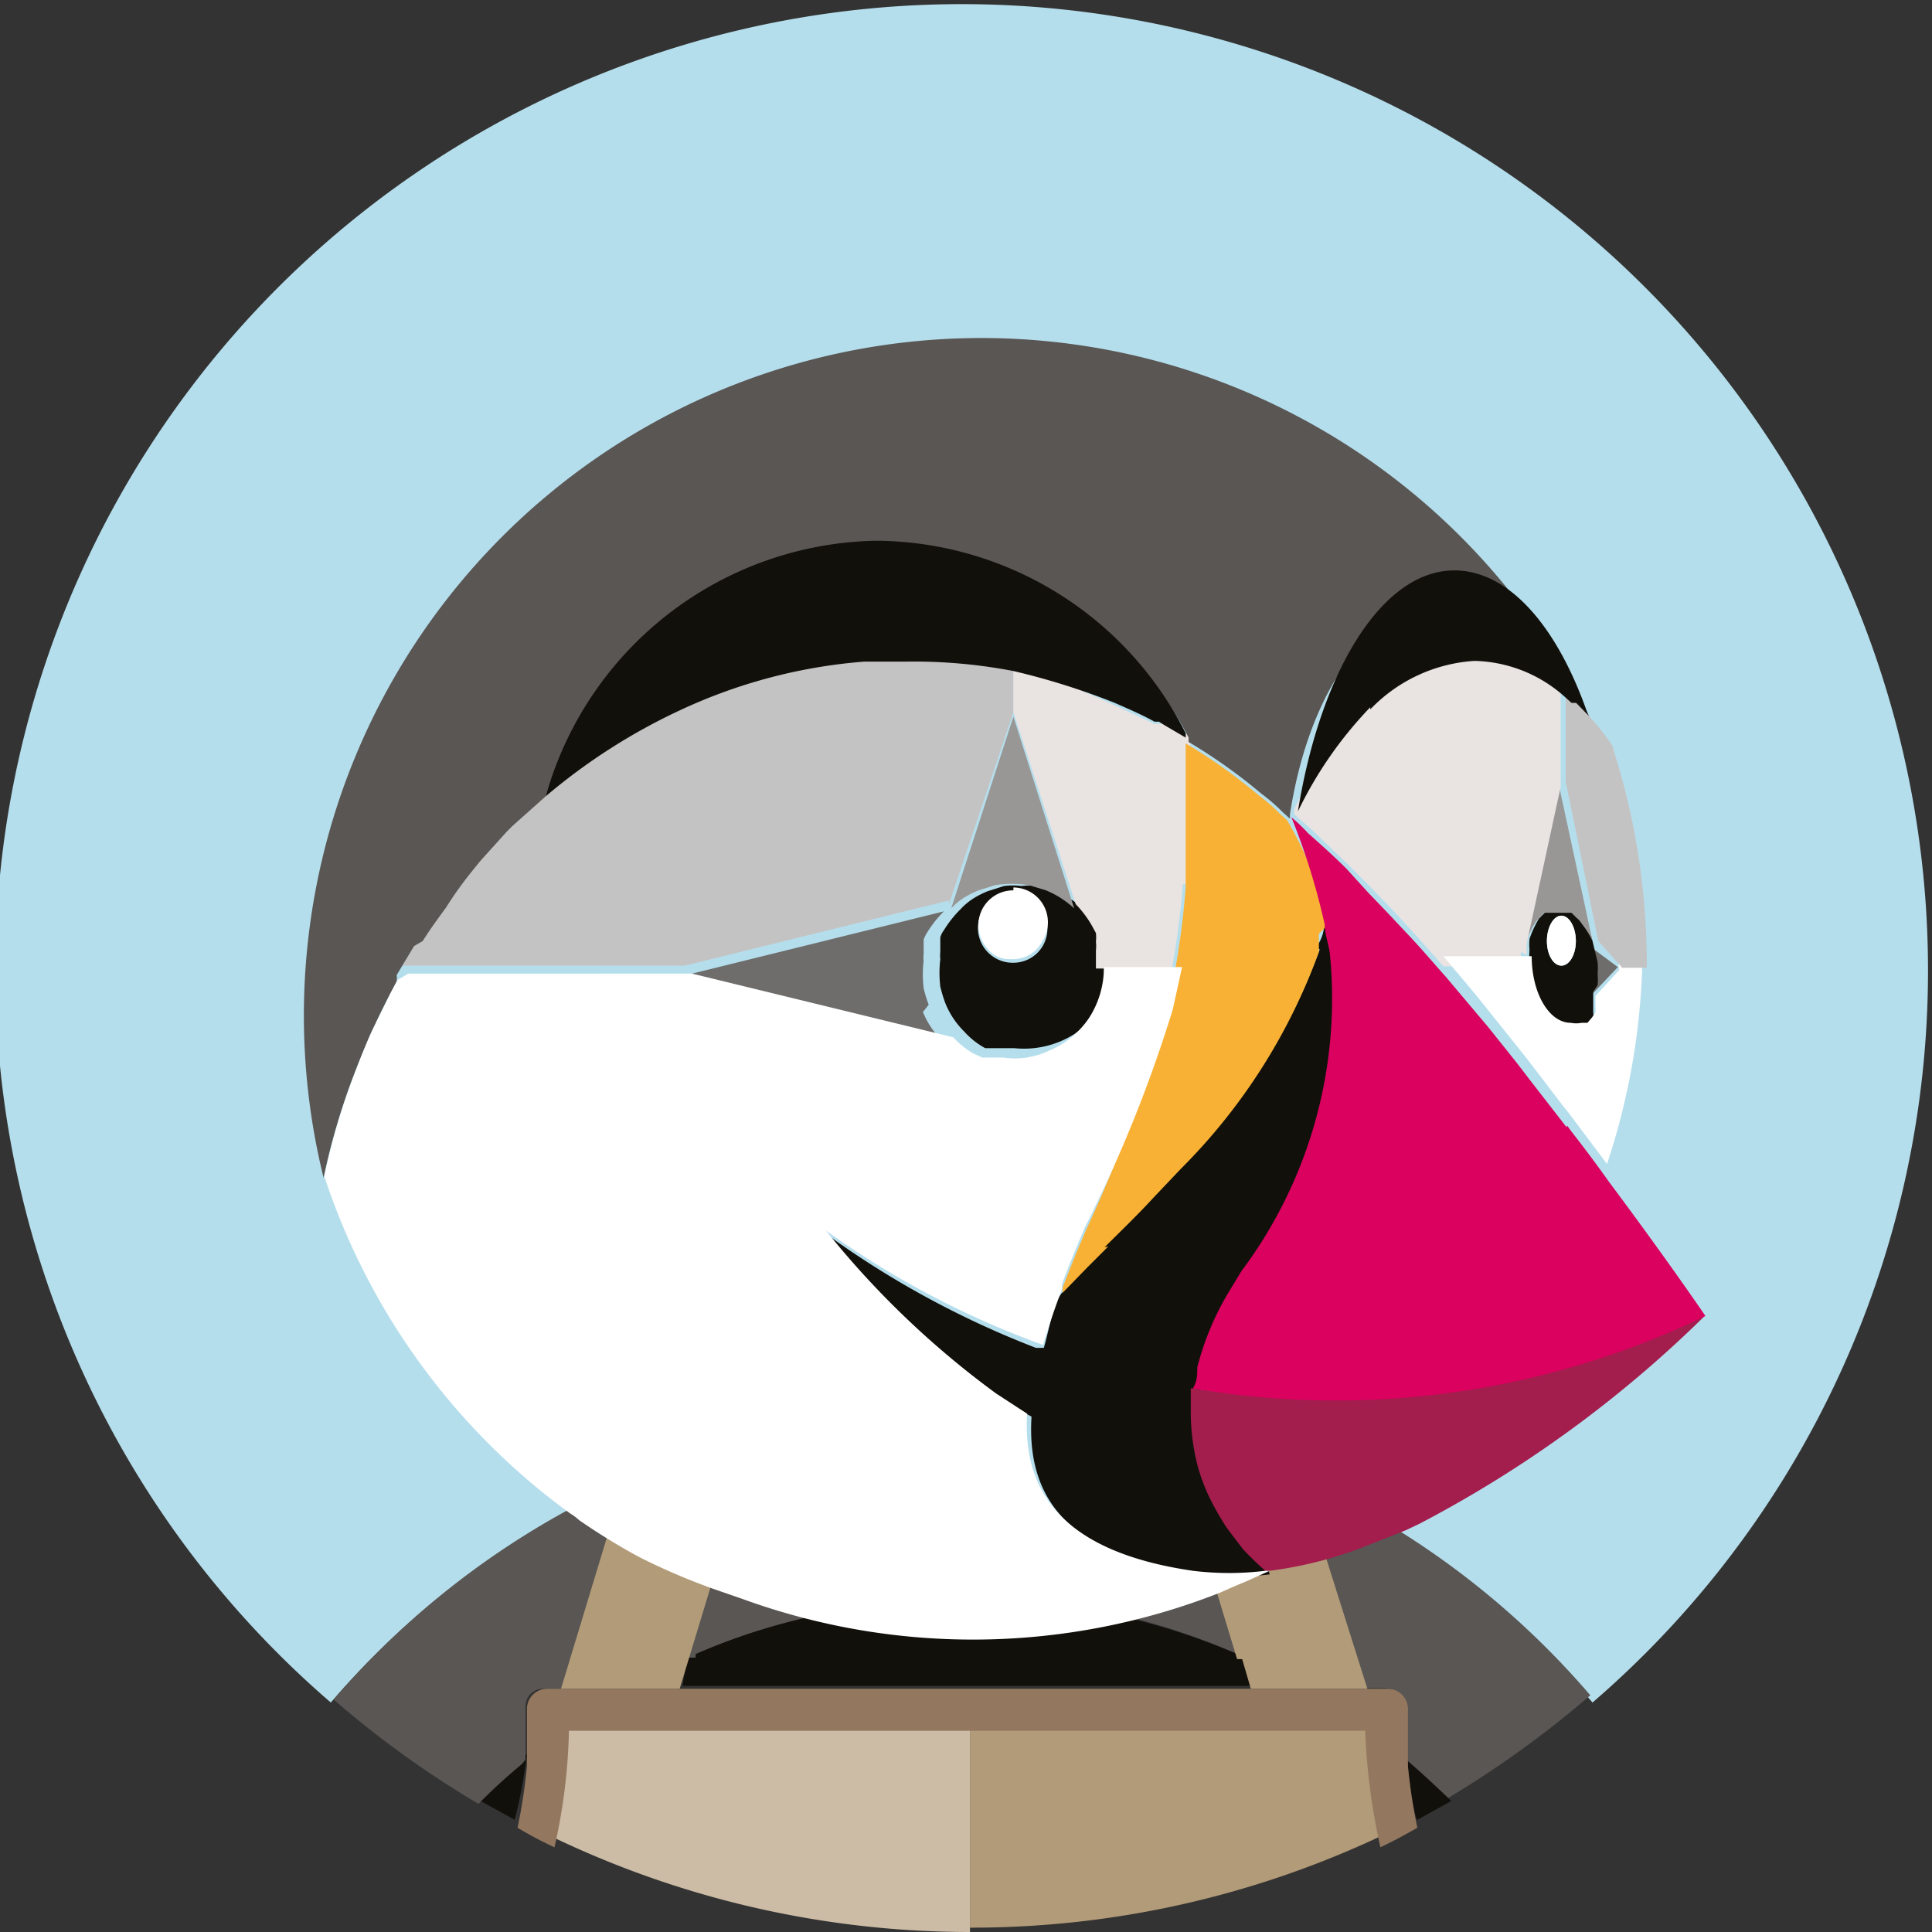
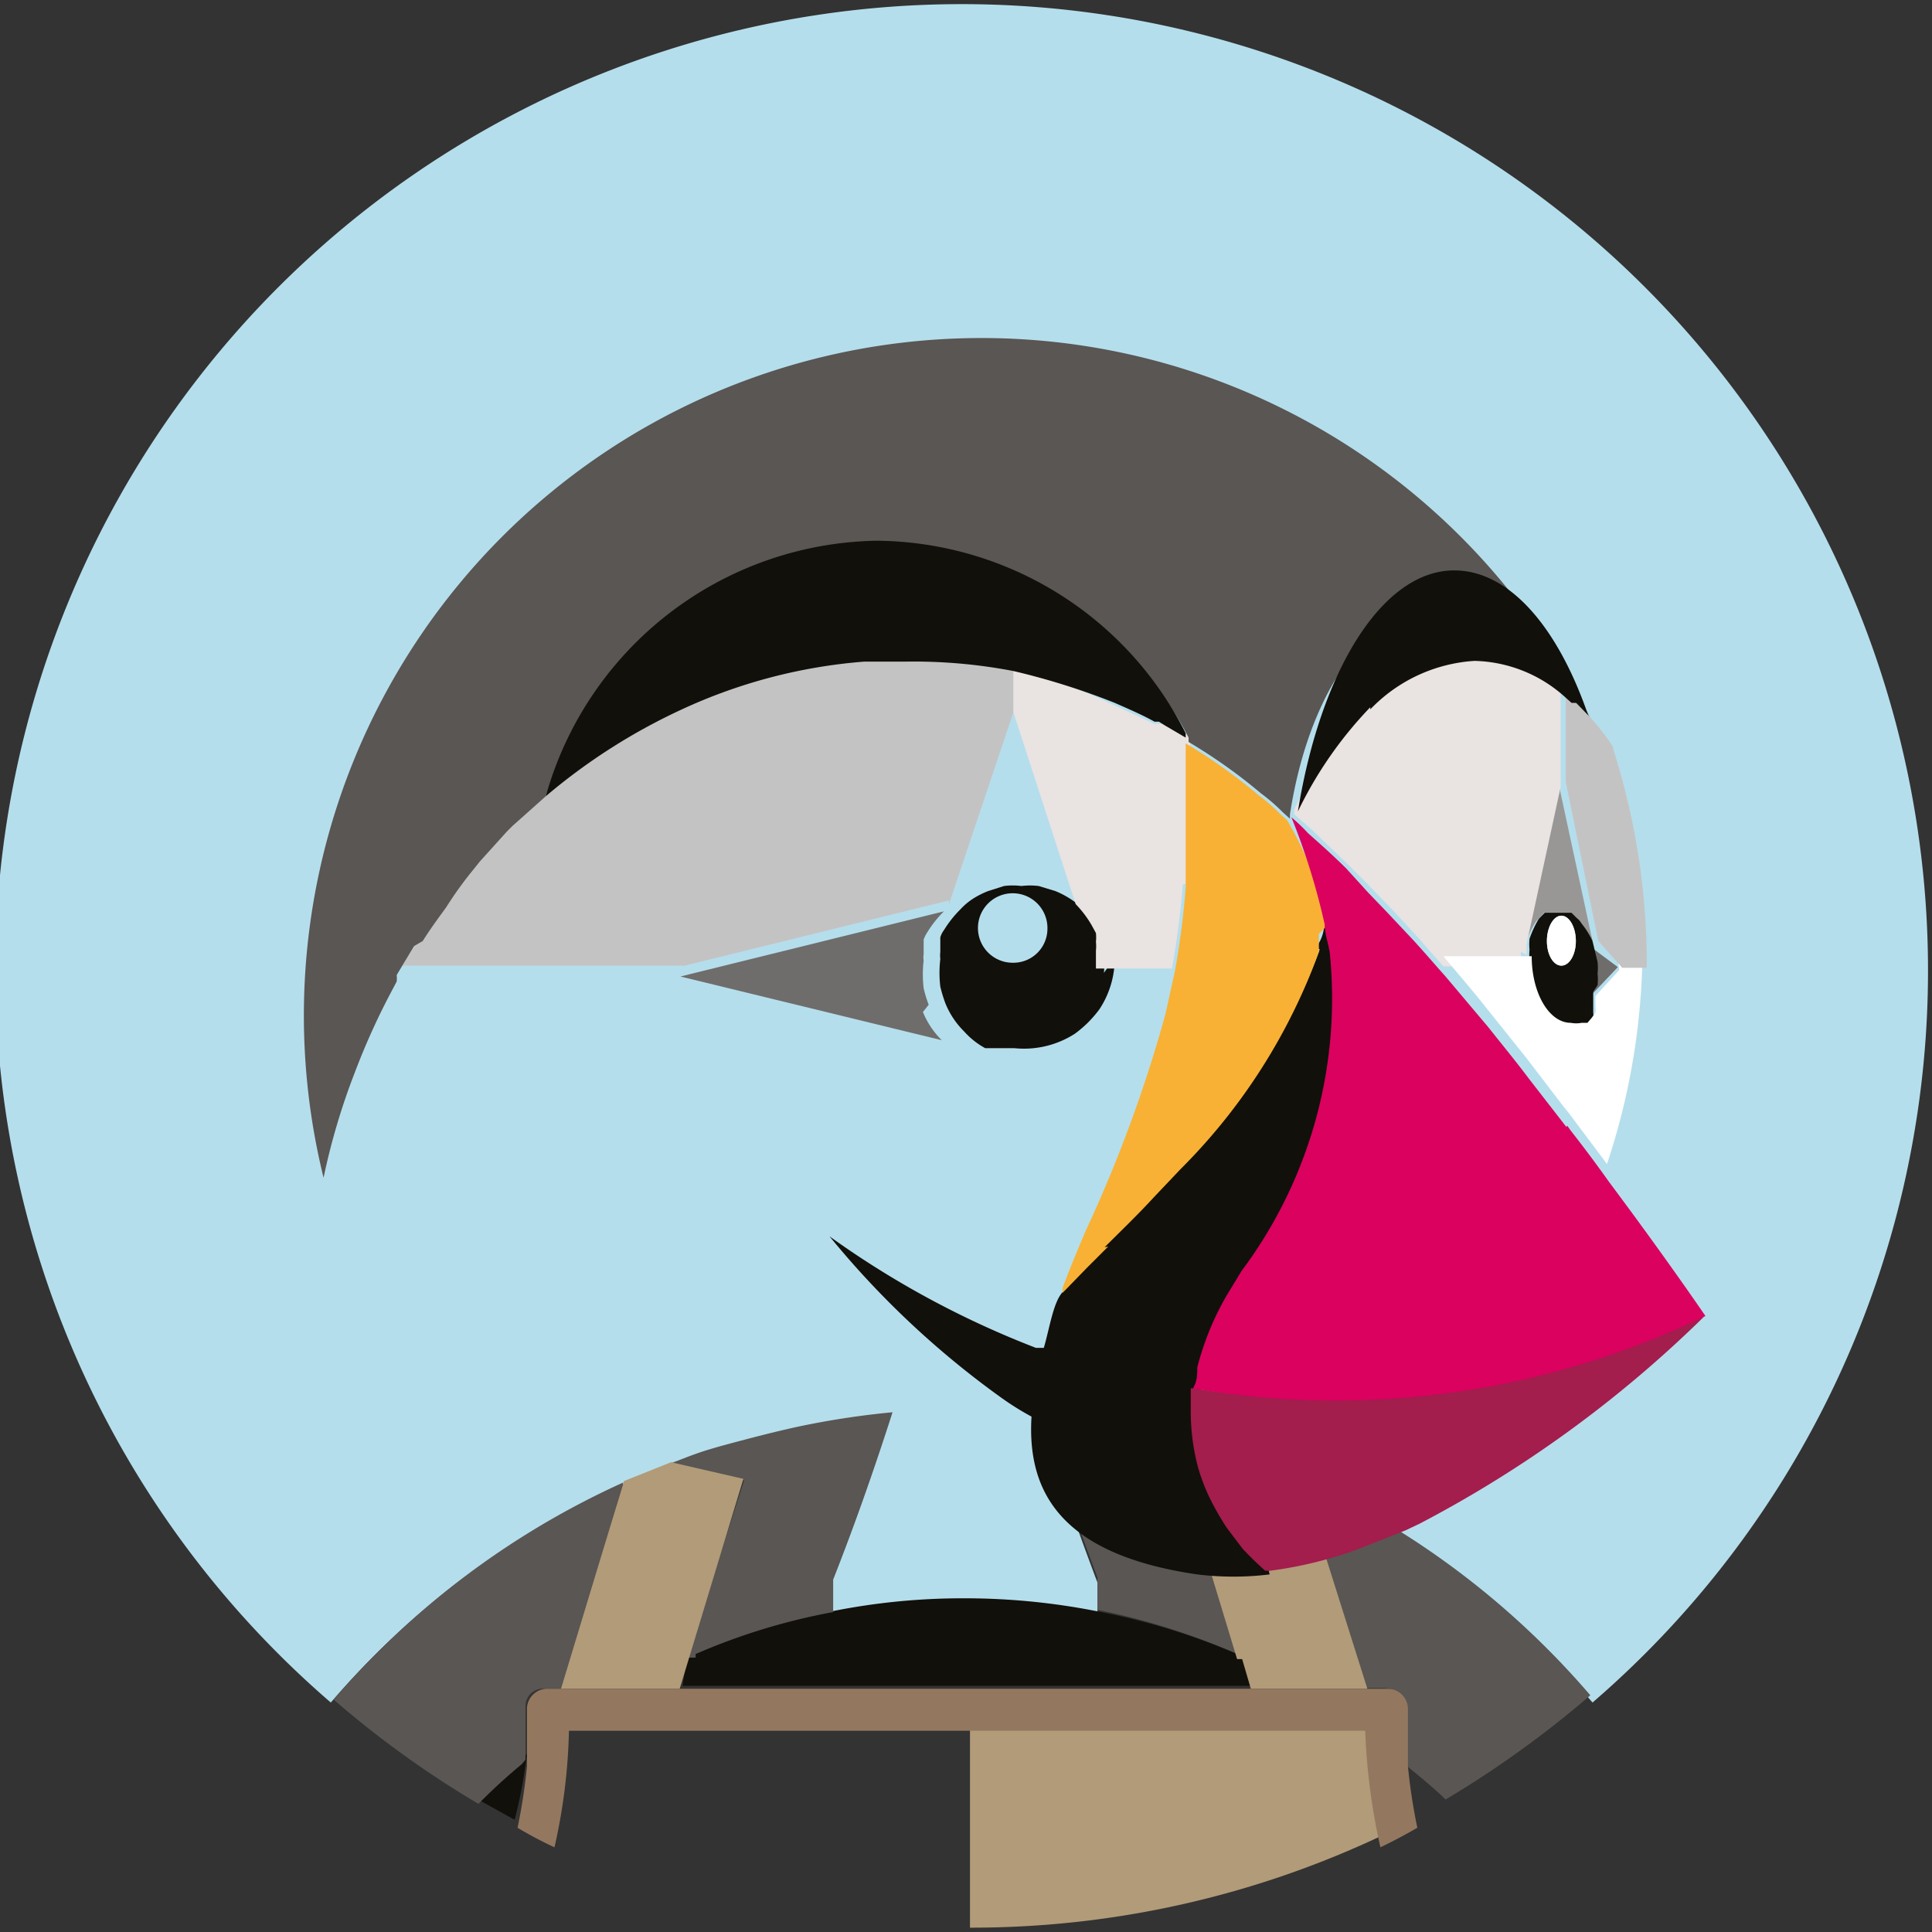
<svg xmlns="http://www.w3.org/2000/svg" id="Calque_1" data-name="Calque 1" viewBox="0 0 26.69 26.69">
  <rect x="0" y="0" width="26.69" height="26.69" fill="#333333" stroke="none" />
  <defs>
    <style>.cls-1{fill:#b5deec;}.cls-2{fill:#595654;}.cls-3{fill:#12100b;}.cls-4{fill:#b29b78;}.cls-5{fill:#ccbca6;}.cls-6{fill:#806852;}.cls-7{fill:#fff;}.cls-8{fill:#c4c3c4;}.cls-9{fill:#6e6d6c;}.cls-10{fill:#989796;}.cls-11{fill:#e9e3e2;}.cls-12{fill:#f8b134;}.cls-13{fill:#a31d4d;}.cls-14{fill:#da015f;}.cls-15{fill:#93785f;}</style>
  </defs>
  <title>Plan de travail 1</title>
  <path class="cls-1" d="M8.65,20.48c.21-.1.43-.19.65-.27S9.79,20,10,20s.63-.18,1-.25a11.5,11.5,0,0,1,1.31-.2c-.25.78-.52,1.55-.82,2.31,0,.15,0,.3,0,.45a9.38,9.38,0,0,1,1.83-.18,9.26,9.26,0,0,1,1.84.18c0-.15,0-.3,0-.45q-.43-1.14-.81-2.31a11.5,11.5,0,0,1,1.31.2c.32.07.63.15.94.25s.5.16.75.25.43.17.65.27a11.52,11.52,0,0,1,4,3,13.35,13.35,0,1,0-17.43,0,11.52,11.52,0,0,1,4-3" />
  <path class="cls-2" d="M18,20.48l.83,2.84.23,0c.15,0,.26,0,.26.19a7,7,0,0,0,0,.79c.2.17.46.37.65.56a14.17,14.17,0,0,0,2-1.44,11.52,11.52,0,0,0-4-3m-1.62,0,1-.24c-.25-.09-.49-.18-.75-.25s-.62-.18-.94-.25a11.5,11.5,0,0,0-1.31-.2q.38,1.17.81,2.31c0,.15,0,.3,0,.45a9.44,9.44,0,0,1,2,.64l-.75-2.46" />
  <path class="cls-3" d="M6.64,24.88l.47.26a7,7,0,0,0,.17-.91c-.2.18-.45.46-.64.65m10.52-2a9.28,9.28,0,0,0-2-.62,9.41,9.41,0,0,0-1.84-.18,9.16,9.16,0,0,0-1.83.18,9.44,9.44,0,0,0-2,.62l-.06.41h7.87l-.12-.41" />
  <path class="cls-2" d="M7.26,24.31c0-.25,0-.47,0-.73a.24.24,0,0,1,.26-.25h.25l.84-2.85a11.52,11.52,0,0,0-4,3,13.62,13.62,0,0,0,2,1.44,7.82,7.82,0,0,1,.6-.55" />
-   <path class="cls-3" d="M19.5,24.82c.05.27.07.32.08.32l.47-.26c-.2-.19-.4-.38-.61-.56l.06.5" />
  <path class="cls-4" d="M17.16,22.92l.12.41h1.61L18,20.51c-.22-.1-.43-.19-.65-.27l-1,.24.74,2.44" />
  <path class="cls-5" d="M7.82,23.92h0" />
  <path class="cls-4" d="M18.87,23.91h0" />
  <path class="cls-4" d="M18.87,23.76H13.4v2.87a13.26,13.26,0,0,0,5.73-1.29A8,8,0,0,1,19,23.8l-.08,0" />
-   <path class="cls-5" d="M13.39,23.83H7.85c0,.52-.13,1.14-.17,1.57a13.33,13.33,0,0,0,5.72,1.29V23.84h0" />
  <path class="cls-6" d="M13.4,23.58h0v.27h0Z" />
-   <path class="cls-4" d="M17.47,21.7h0s-.13-.11-.31-.3c.18.19.31.3.31.3" />
+   <path class="cls-4" d="M17.47,21.7h0c.18.19.31.3.31.3" />
  <path class="cls-7" d="M21.61,9.65v0m.48,3.82h0" />
  <path class="cls-8" d="M22.09,13.47h0" />
  <path class="cls-9" d="M22,13.26h0a.92.92,0,0,1,0,.16v0h0v0a.76.76,0,0,1,0,.15h0l0,.16h0l.35-.37L22,13.1h0l0,.16" />
  <path class="cls-3" d="M22.07,13.61v0a.81.81,0,0,0,0-.16v0s0,0,0,0a.81.81,0,0,0,0-.16v0L22,13a.08.08,0,0,0,0,0,1,1,0,0,0-.12-.28l-.07-.08-.06-.06,0,0-.1,0h-.19l-.09,0,0,0-.11.11,0,0a1.46,1.46,0,0,0-.13.28h0a.8.8,0,0,0,0,.15.09.09,0,0,0,0,0,1.1,1.1,0,0,0,0,.18v0h0c0,.51.24.92.54.92a.4.4,0,0,0,.15,0l.08,0,0,0,.06-.07.05-.07,0,0a.36.36,0,0,0,0-.09l0,0,0-.13,0-.16Zm-.5-.27c-.11,0-.2-.15-.2-.34s.09-.35.2-.35.2.16.2.35S21.68,13.34,21.57,13.34Z" />
  <path class="cls-7" d="M21.57,12.65c-.11,0-.2.16-.2.35s.09.34.2.34.2-.15.2-.34-.09-.35-.2-.35" />
  <path class="cls-10" d="M21.09,13a1.13,1.13,0,0,1,.13-.27l0,0,.11-.12h0l.09,0,.1,0,.09,0,.1,0h0l.07.07a.27.27,0,0,1,.07.08A1.11,1.11,0,0,1,22,13h0l-.47-2.18L21.09,13h0" />
  <path class="cls-3" d="M15.25,13.44a.49.49,0,0,0,0-.12h0a.5.5,0,0,0,0-.12h0l0-.12h0l0-.12h0a1.25,1.25,0,0,0-.67-.65h0l-.23-.07h0a1,1,0,0,0-.24,0,.93.93,0,0,0-.24,0h0l-.22.07h0a1.24,1.24,0,0,0-.2.1.9.9,0,0,0-.18.15h0a1.54,1.54,0,0,0-.23.29h0a.31.31,0,0,0-.05.1h0l0,.1v0l0,.1v0a.44.44,0,0,0,0,.1v0a1.62,1.62,0,0,0,0,.38h0a2,2,0,0,0,.07.23h0a1.16,1.16,0,0,0,.26.39,1.09,1.09,0,0,0,.29.23h0l.11,0h0l.1,0h0l.1,0h0l.09,0h0a1.3,1.3,0,0,0,.84-.2,1.57,1.57,0,0,0,.34-.34,1.28,1.28,0,0,0,.21-.71h0ZM14,13.3a.48.48,0,1,1,.47-.47A.47.47,0,0,1,14,13.3Z" />
-   <path class="cls-7" d="M14,12.3a.48.48,0,0,0-.37.79.38.38,0,0,0,.31.16H14A.45.45,0,0,0,14.4,13a.48.48,0,0,0-.4-.74" />
  <path class="cls-8" d="M13.11,12.49h0L14,9.84V9.22h0a7.46,7.46,0,0,0-1.49-.15l-.5,0h-.08a7.58,7.58,0,0,0-2.51.66,8.23,8.23,0,0,0-1.88,1.2h0l0,0c-.16.15-.32.29-.47.45H7a3.88,3.88,0,0,0-.39.42l-.08.09c-.13.15-.25.3-.37.46l0,.06a2.36,2.36,0,0,0-.26.36,1,1,0,0,1-.11.17l-.23.4H9.46l3.65-.9" />
  <path class="cls-11" d="M16.44,12.2a3,3,0,0,1,0-.31c0-.14,0-.28,0-.42V11q0-.42,0-.84h0L16.12,10h0L16,10h0l-.05,0h0l0,0-.56-.26A9.85,9.85,0,0,0,14,9.21v.63l.86,2.65h0a1.48,1.48,0,0,1,.22.29h0l.06.11h0a.56.56,0,0,1,0,.12h0a.56.56,0,0,1,0,.12h0s0,.08,0,.12h0s0,.08,0,.13h1.05a11.14,11.14,0,0,0,.15-1.16v0" />
  <path class="cls-12" d="M17.83,11.32h0" />
-   <path class="cls-10" d="M13.14,12.55a.9.9,0,0,1,.18-.15,1.24,1.24,0,0,1,.2-.1h0l.22-.07h0a1.45,1.45,0,0,1,.48,0h0l.23.07a1.3,1.3,0,0,1,.39.25h0L14,9.9l-.86,2.65" />
  <path class="cls-9" d="M12.83,13.88a1.55,1.55,0,0,1-.07-.23h0a1.62,1.62,0,0,1,0-.38v0a.29.29,0,0,1,0-.09v0l0-.1v0l0-.1h0a.47.47,0,0,1,.05-.1h0a1.54,1.54,0,0,1,.23-.29l-3.64.9h0l3.61.88a1.16,1.16,0,0,1-.26-.39h0" />
  <path class="cls-11" d="M21.09,13.19a.09.09,0,0,1,0,0l0-.15v0l.47-2.17V9.56a1.94,1.94,0,0,0-1.24-.5,2.15,2.15,0,0,0-1.44.68,5.38,5.38,0,0,0-1,1.44l0,.07.24.21.52.5.24.24.24.25c.16.16.3.32.45.48l.37.42h0l0,0h1.07c0-.07,0-.14,0-.2m-3.25-1.87h0" />
  <path class="cls-2" d="M4.9,14.82v0a9.77,9.77,0,0,1,.49-1.09l.09-.17a.41.41,0,0,0,0-.09l.24-.4L5.84,13c.1-.16.21-.31.32-.46l0,0A5.19,5.19,0,0,1,6.55,12l.08-.1L7,11.49l.08-.08L7.54,11h0a4.76,4.76,0,0,1,4.71-3.24,4.88,4.88,0,0,1,2.49.7,4.06,4.06,0,0,1,1.68,1.73h0l0,.06h0a7.44,7.44,0,0,1,1,.71,2.55,2.55,0,0,1,.3.26l.1.09h0l0-.06c.3-1.93,1.28-3,2.28-3,.76,0,1.31.45,1.72,1.67h0a4.58,4.58,0,0,1,.34.43h0a.14.14,0,0,0,0,.06h0l0-.07A9.36,9.36,0,0,0,4.47,16.27h0a9.27,9.27,0,0,1,.43-1.45" />
  <path class="cls-7" d="M22.37,13.4l-.33.36h0c0,.05,0,.1,0,.14l0,0a.36.36,0,0,1,0,.09l0,0-.05.07-.06.07,0,0-.08,0a.4.4,0,0,1-.15,0c-.3,0-.54-.41-.54-.92H19.94c.2.24.4.47.59.71l.56.7,0,0,.52.68.05.06.54.72a9.49,9.49,0,0,0,.49-2.9h-.3l-.05,0" />
  <path class="cls-3" d="M11.94,9.14H12l.51,0A7.29,7.29,0,0,1,14,9.27h0a9.94,9.94,0,0,1,1.4.44c.18.08.37.16.55.26l0,0h0l.06,0h0l.08.05h0l.29.17h0l0-.06h0a4.82,4.82,0,0,0-4.27-2.66A4.83,4.83,0,0,0,7.54,11,8.23,8.23,0,0,1,9.42,9.8a7.34,7.34,0,0,1,2.52-.66" />
  <path class="cls-8" d="M22.28,10.31h0a3.39,3.39,0,0,0-.33-.42h0l-.16-.16-.06-.06-.1-.09V10.8L22.08,13h0a.43.43,0,0,1,0,0l.33.37h.34V13.3h0a9.76,9.76,0,0,0-.46-2.94h0s0,0,0,0" />
  <path class="cls-3" d="M18.93,9.8a2.18,2.18,0,0,1,1.44-.67,1.93,1.93,0,0,1,1.24.49h0l.1.09.07,0,.16.17h0c-.42-1.22-1.09-2-1.85-2-1,0-1.85,1.4-2.16,3.33h0a5.54,5.54,0,0,1,1-1.44M17.52,21.67a2.42,2.42,0,0,1-.31-.31,2,2,0,0,1-.22-.29L16.92,21a3,3,0,0,1-.17-.36,1.73,1.73,0,0,1-.11-.37,1.59,1.59,0,0,1-.06-.3,2.63,2.63,0,0,1,0-.49l0-.29.06-.3a3.84,3.84,0,0,1,.41-1l.05-.12c.07-.11.08-.11.15-.21a6.23,6.23,0,0,0,1.14-4.4l-.09-.54c0,.13,0,.26-.07.39s0,.08,0,.11a8,8,0,0,1-1.88,2.94c-.12.13-.24.27-.37.39s-.45.46-.68.69-.19.19-.29.29-.2.28-.33.42-.18.5-.26.77l-.11,0a12.74,12.74,0,0,1-2.85-1.54,12.35,12.35,0,0,0,2.36,2.22,3.87,3.87,0,0,0,.43.27c-.06,1,.36,1.9,2.29,2.18a4.1,4.1,0,0,0,1,0s0,0,0,0l0,0" />
  <path class="cls-13" d="M16.49,19.18a11.93,11.93,0,0,0,6.86-1c.06,0,.13.05.2,0a16.54,16.54,0,0,1-3.94,2.87l-.19.09-.63.25a5.58,5.58,0,0,1-1.25.31h-.06v0h0s-.13-.11-.31-.3l-.22-.29a3.83,3.83,0,0,1-.25-.44,2.74,2.74,0,0,1-.15-.4,3,3,0,0,1-.1-.79l0-.3h0" />
  <path class="cls-12" d="M15.26,17.23c.23-.23.46-.45.68-.69l.37-.39a8.15,8.15,0,0,0,1.91-3l0-.1v0l0-.15s.12-.11.12-.14a4.74,4.74,0,0,0-.56-1.43h0l-.1-.09a2.55,2.55,0,0,0-.3-.26,7.44,7.44,0,0,0-1-.71l0,.84v.42c0,.14,0,.28,0,.42s0,.21,0,.31v0a11.14,11.14,0,0,1-.15,1.16l-.13.59A19.07,19.07,0,0,1,15,17c-.11.26-.22.52-.32.79l0,.07.34-.35.29-.29" />
  <path class="cls-2" d="M9.61,22.85a8.72,8.72,0,0,1,1.9-.58c0-.15,0-.3,0-.45.3-.76.57-1.53.82-2.31a11.5,11.5,0,0,0-1.31.2c-.32.07-.63.15-1,.25s-.5.16-.74.25l1,.24L9.49,22.9l.12,0" />
  <path class="cls-14" d="M21.64,15.57l-.52-.67,0,0c-.18-.24-.37-.47-.56-.71l-.59-.7,0,0c-.17-.19-.33-.38-.5-.56l-.32-.34-.25-.26L18.6,12c-.17-.17-.35-.33-.53-.49a2.39,2.39,0,0,0-.23-.22h0a9.4,9.4,0,0,1,.46,1.48c0,.13.05.26.07.39a6.28,6.28,0,0,1-1.22,4.4l-.2.33a3.9,3.9,0,0,0-.41,1c0,.1,0,.19-.06.29a11.74,11.74,0,0,0,7.08-1s-.53-.78-1.33-1.85c-.17-.24-.35-.48-.53-.71l-.05-.07" />
  <path class="cls-4" d="M9.39,23.33l.88-2.9-1-.23-.65.26-.87,2.87,1,0,.64,0" />
-   <path class="cls-7" d="M10,22l.26.09A9.31,9.31,0,0,0,16.86,22l.18-.08.19-.08.31-.14h-.06a4.1,4.1,0,0,1-1,0c-1.93-.28-2.35-1.21-2.29-2.17l-.43-.28A12.35,12.35,0,0,1,11.41,17a12.39,12.39,0,0,0,3,1.58h0c.08-.27.17-.53.26-.77l0-.07c.1-.27.21-.53.32-.79a19.07,19.07,0,0,0,1.21-3l.13-.59H15.25a1.28,1.28,0,0,1-.21.71,1.24,1.24,0,0,1-.56.45,1.09,1.09,0,0,1-.62.09h0l-.09,0h0l-.1,0h0l-.1,0h0l-.11-.05h0a1.09,1.09,0,0,1-.29-.23l-3.61-.88H5.64l-.15.09-.09.17-.27.55c-.08.18-.15.36-.22.54v0a9.27,9.27,0,0,0-.43,1.45,9.38,9.38,0,0,0,3.4,4.66A.71.71,0,0,1,8,21a8.79,8.79,0,0,0,.83.51A8.88,8.88,0,0,0,10,22" />
  <path class="cls-15" d="M19.45,24.4c0-.26,0-.52,0-.78a.28.28,0,0,0-.27-.29H7.55a.28.28,0,0,0-.27.29c0,.26,0,.52,0,.78a7.91,7.91,0,0,1-.13.85q.25.15.51.27a8,8,0,0,0,.2-1.61h11a8.77,8.77,0,0,0,.21,1.61q.25-.12.51-.27a7.91,7.91,0,0,1-.13-.85" />
</svg>